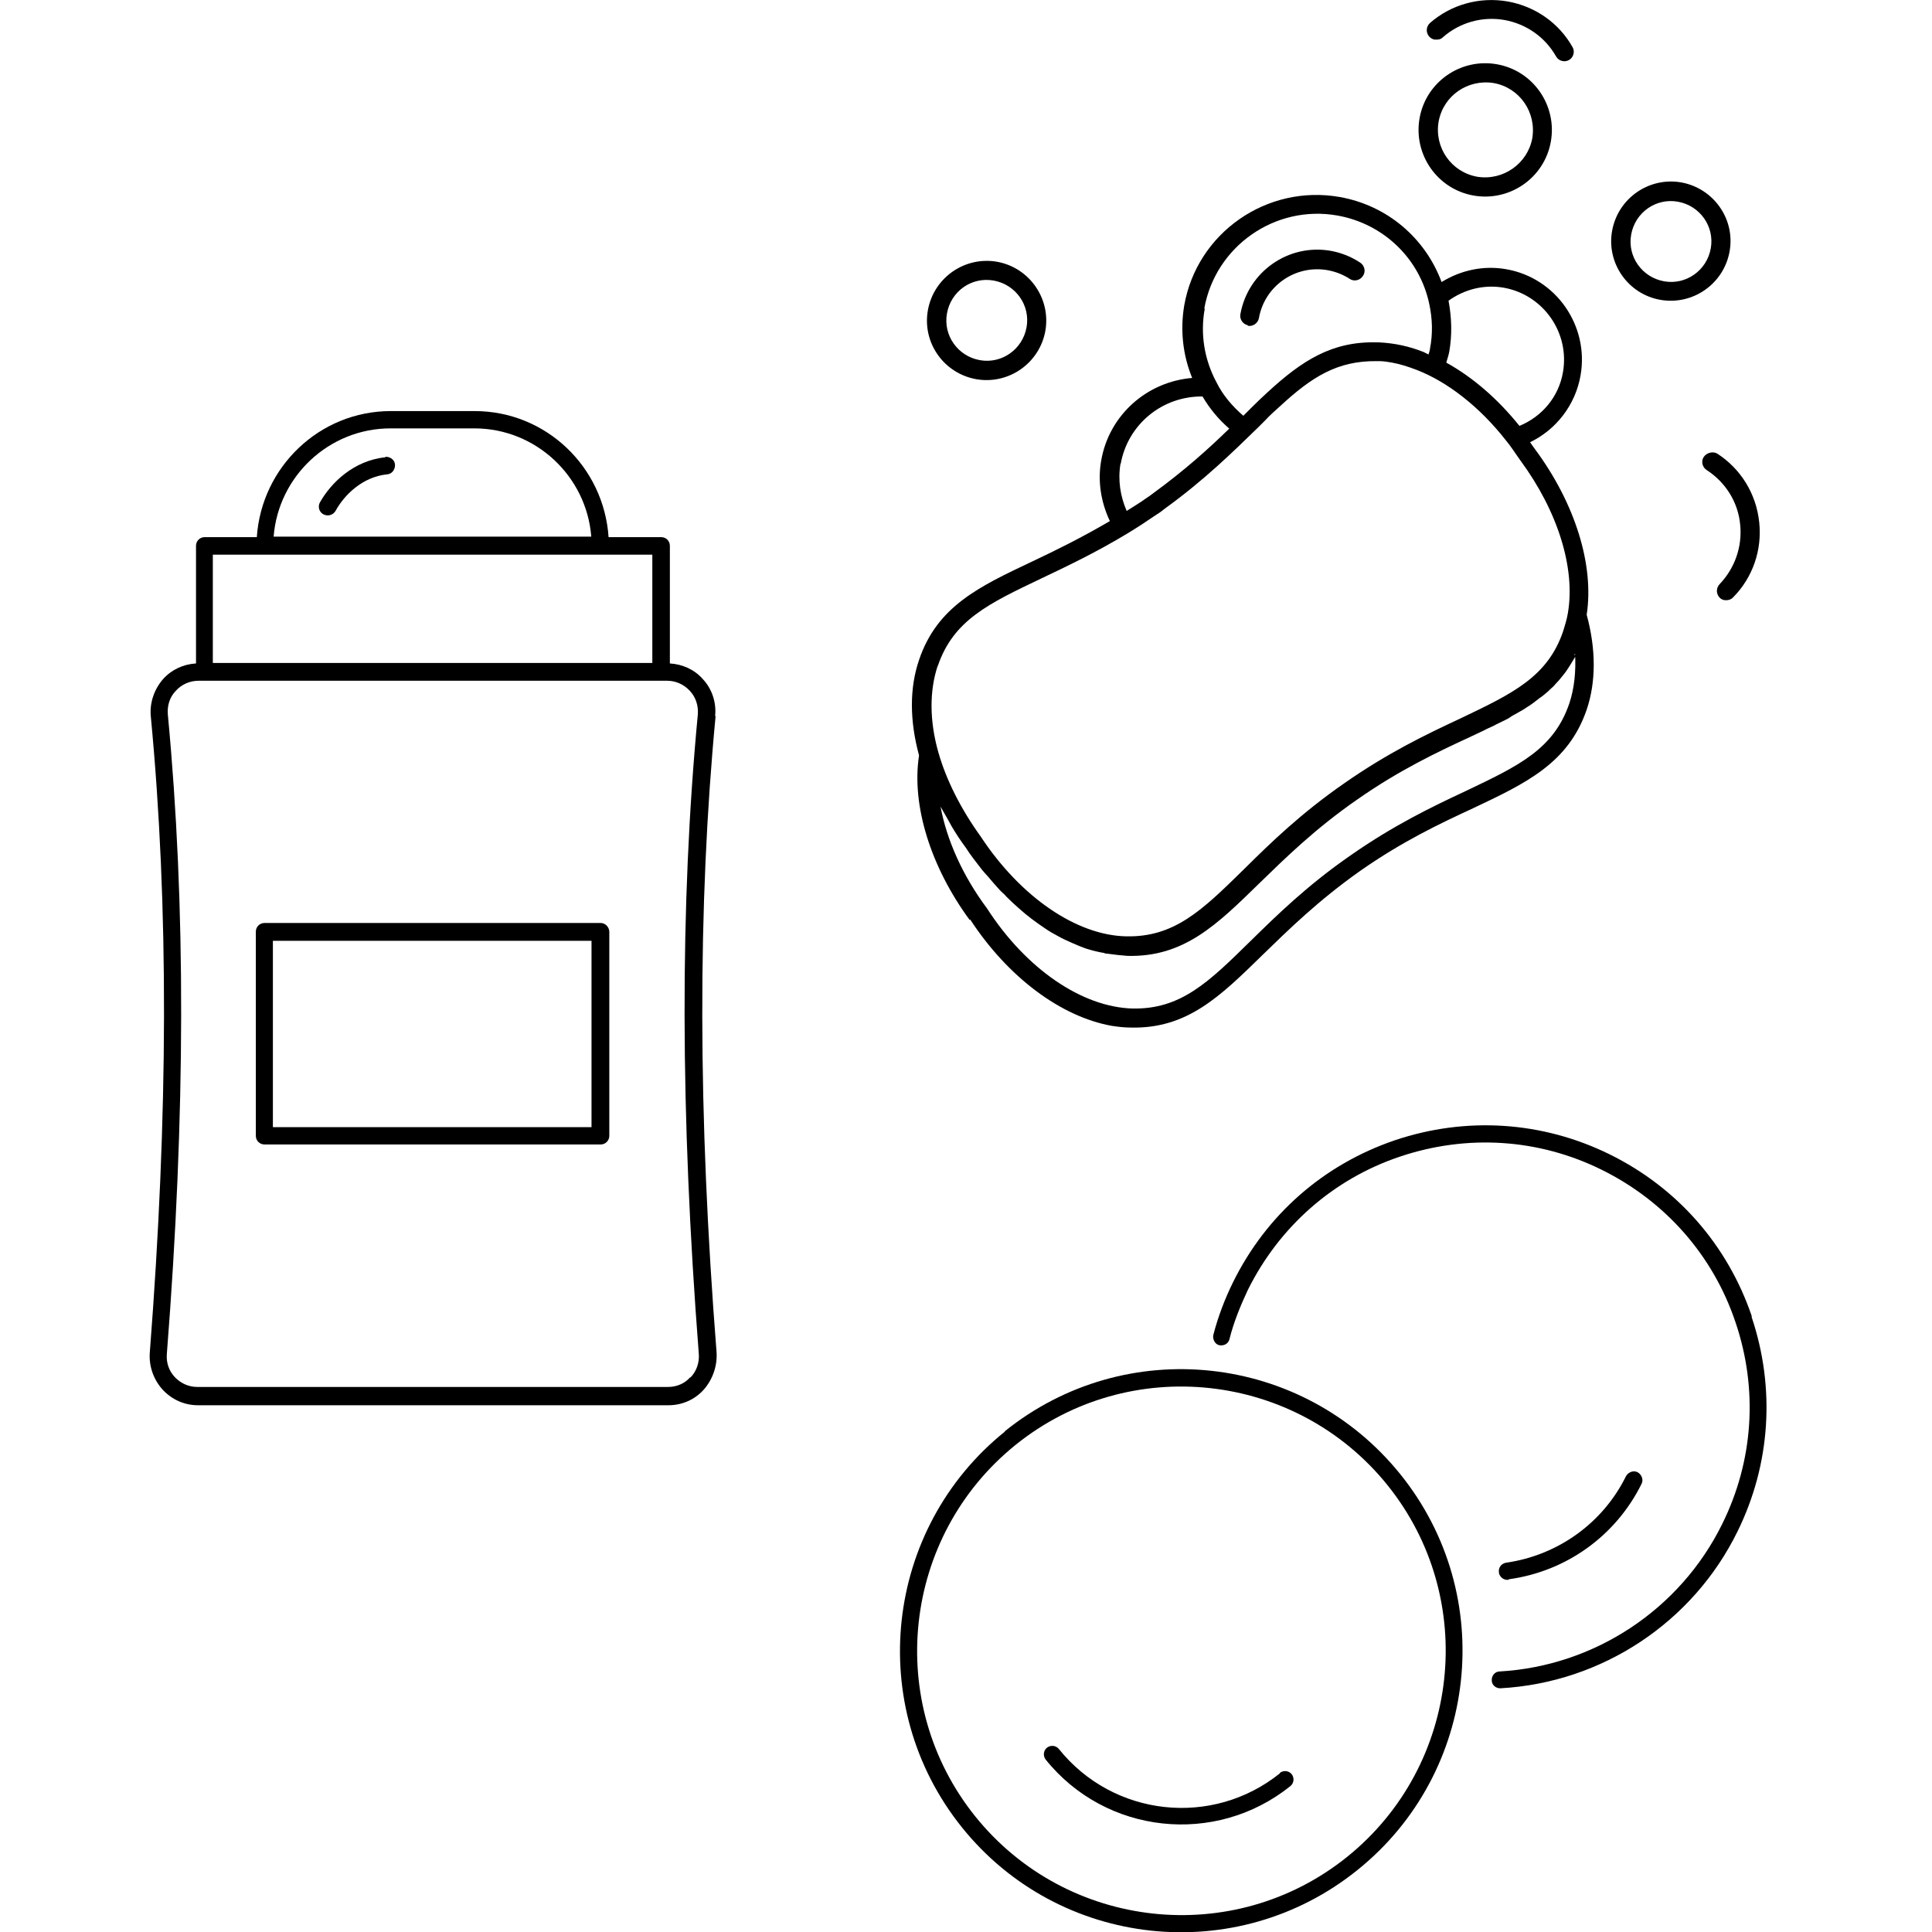
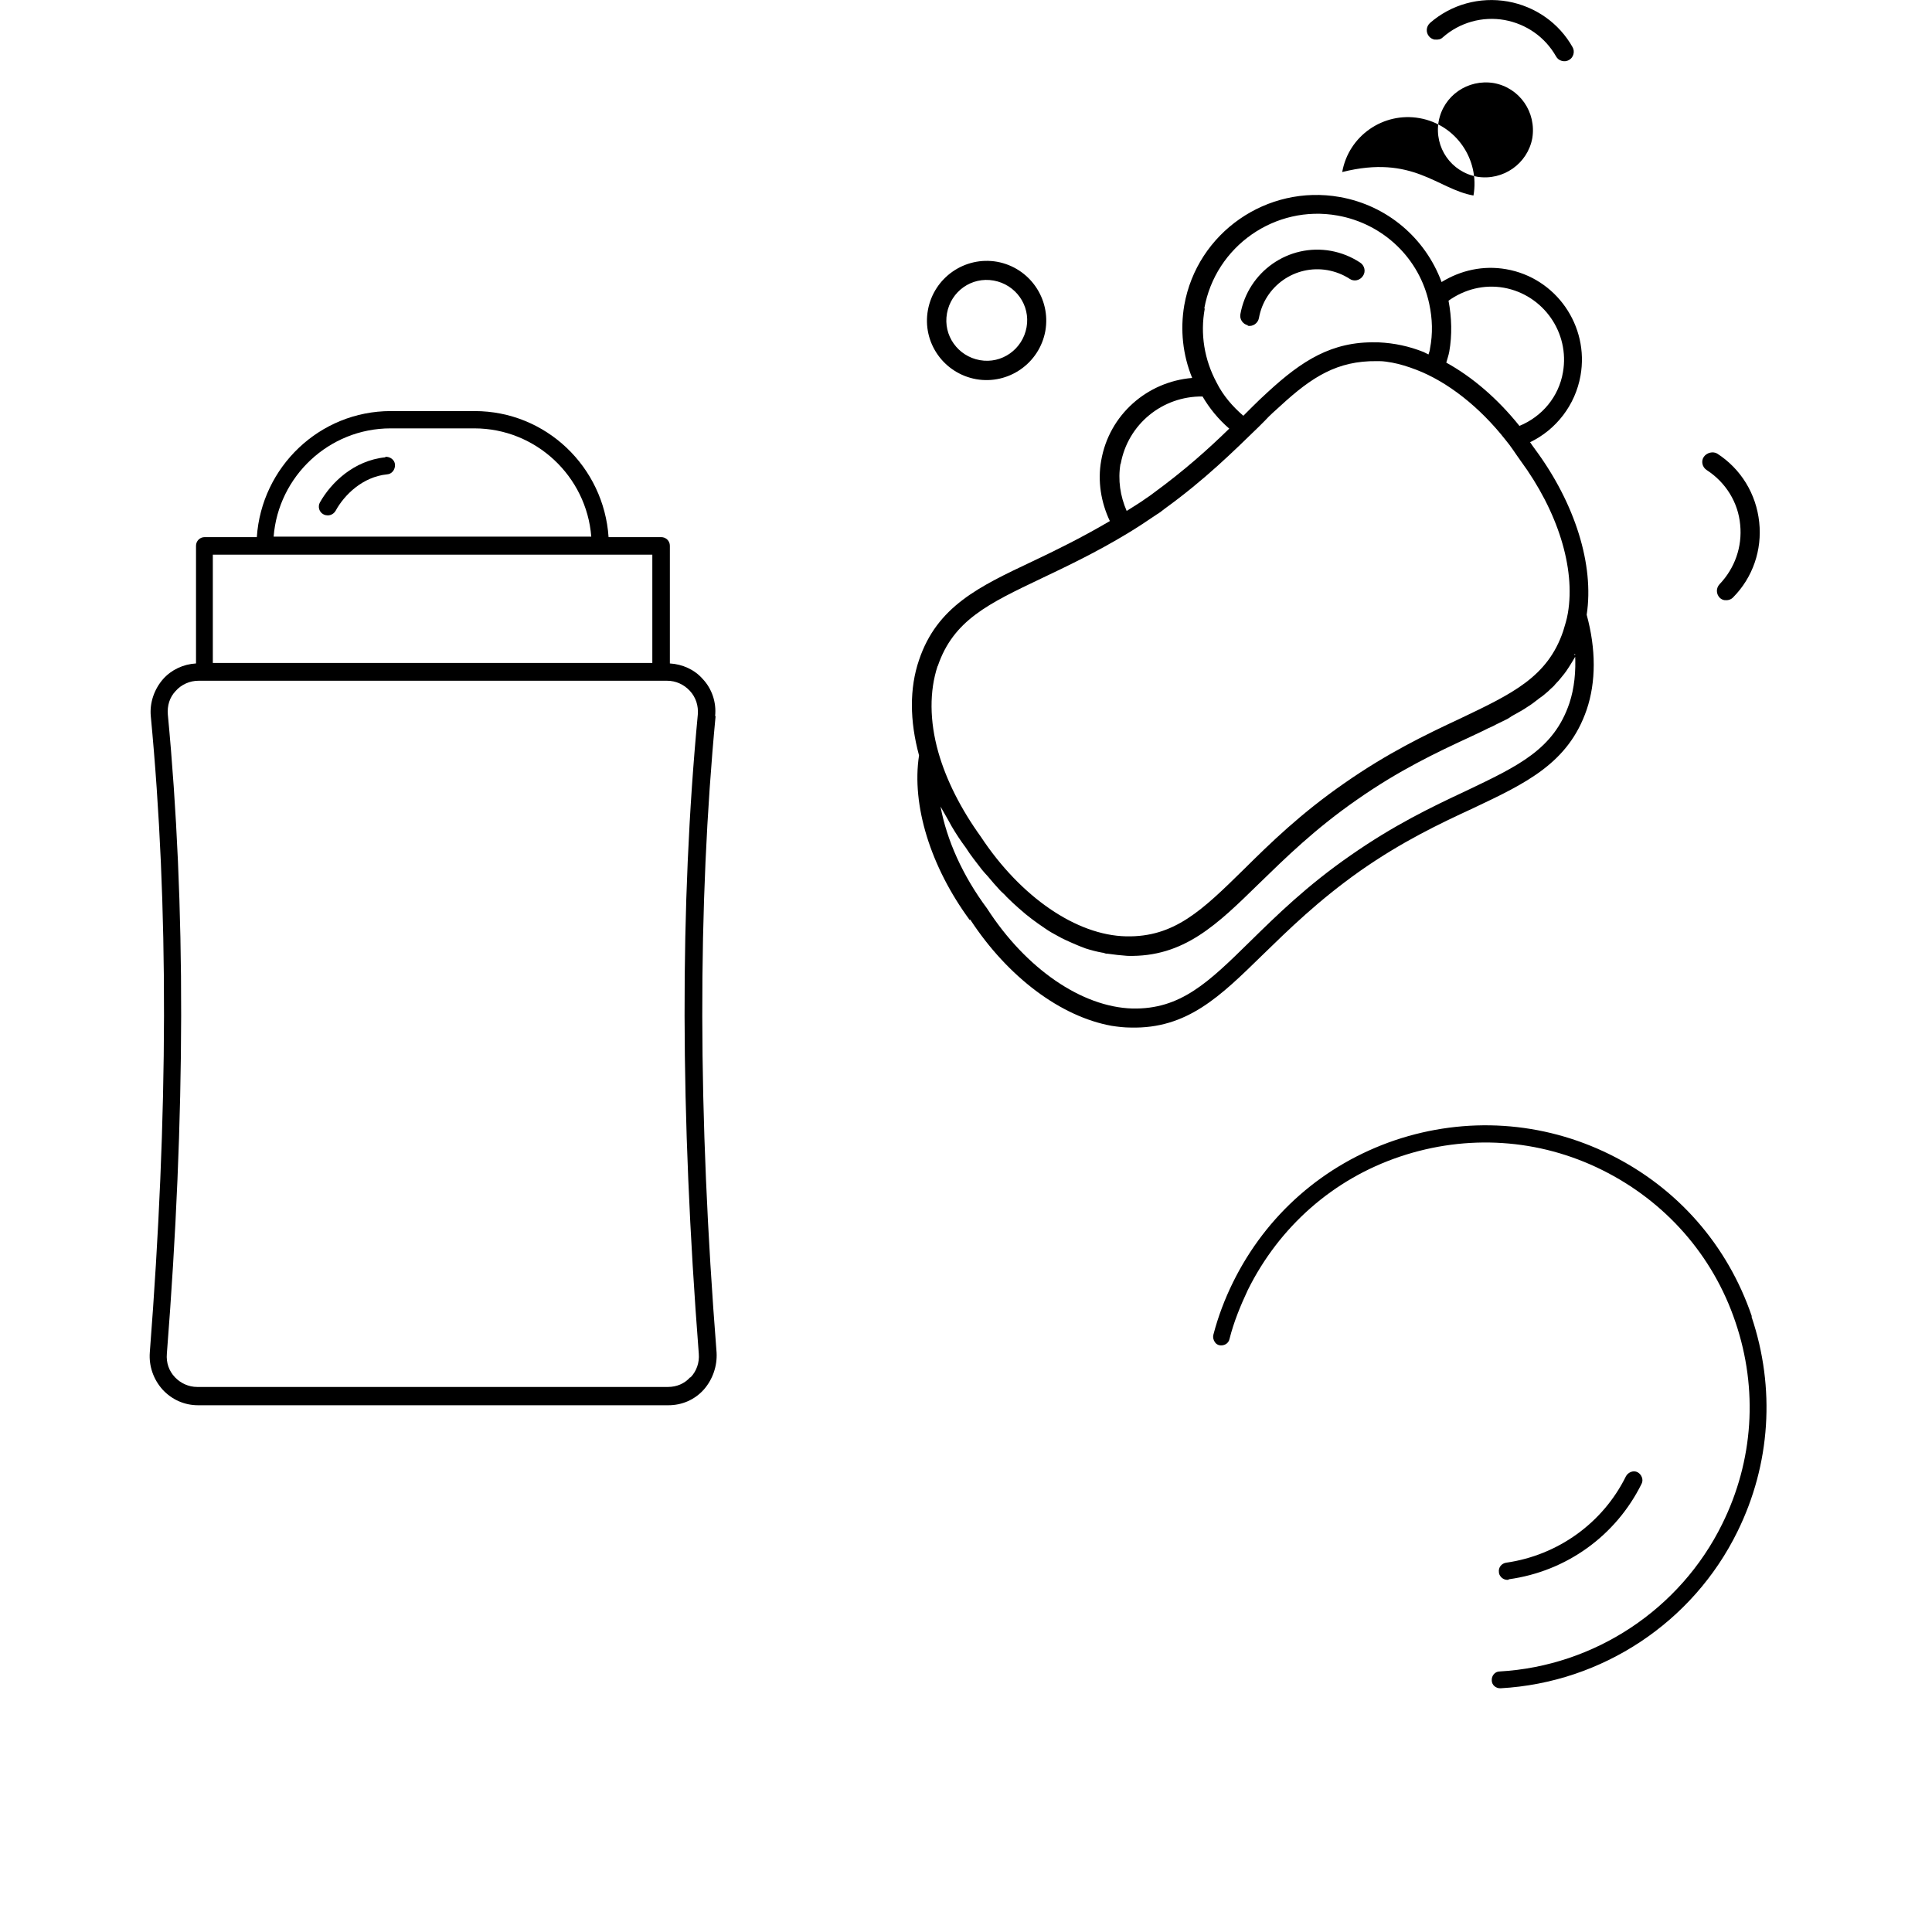
<svg xmlns="http://www.w3.org/2000/svg" version="1.1" id="Calque_1" x="0px" y="0px" viewBox="0 0 78.16 78.16" style="enable-background:new 0 0 78.16 78.16;" xml:space="preserve">
  <g>
-     <path d="M67.17,12.13c1.31,0.23,2.56-0.64,2.8-1.95s-0.64-2.56-1.95-2.8c-1.31-0.23-2.56,0.64-2.8,1.95S65.86,11.9,67.17,12.13z    M67.88,8.16c0.89,0.16,1.49,1,1.33,1.89c-0.16,0.89-1,1.49-1.89,1.33c-0.89-0.16-1.49-1-1.33-1.89C66.15,8.59,67,8,67.88,8.16z" />
    <path d="M39.49,15.34c1.31,0.23,2.56-0.64,2.8-1.95c0.23-1.31-0.64-2.56-1.95-2.8c-1.31-0.23-2.56,0.64-2.8,1.95   C37.3,13.85,38.17,15.1,39.49,15.34z M40.2,11.35c0.89,0.16,1.49,1,1.33,1.89c-0.16,0.89-1,1.49-1.89,1.33   c-0.89-0.16-1.49-1-1.33-1.89C38.47,11.78,39.31,11.19,40.2,11.35z" />
-     <path d="M59.61,7.91c1.46,0.26,2.87-0.71,3.13-2.18c0.26-1.46-0.71-2.87-2.18-3.13c-1.46-0.26-2.87,0.71-3.13,2.18   C57.17,6.24,58.14,7.65,59.61,7.91z M58.2,4.92c0.19-1.05,1.18-1.73,2.23-1.56c1.05,0.19,1.73,1.18,1.56,2.23   c-0.19,1.03-1.18,1.73-2.23,1.56C58.71,6.96,58.02,5.97,58.2,4.92z" />
+     <path d="M59.61,7.91c0.26-1.46-0.71-2.87-2.18-3.13c-1.46-0.26-2.87,0.71-3.13,2.18   C57.17,6.24,58.14,7.65,59.61,7.91z M58.2,4.92c0.19-1.05,1.18-1.73,2.23-1.56c1.05,0.19,1.73,1.18,1.56,2.23   c-0.19,1.03-1.18,1.73-2.23,1.56C58.71,6.96,58.02,5.97,58.2,4.92z" />
    <path d="M58.05,1.6c0.12,0.01,0.23,0,0.32-0.09c0.68-0.6,1.6-0.86,2.5-0.7c0.87,0.16,1.63,0.68,2.08,1.47   c0.1,0.19,0.35,0.25,0.52,0.15c0.19-0.1,0.25-0.35,0.15-0.52c-0.55-0.98-1.51-1.65-2.62-1.85c-1.14-0.2-2.29,0.12-3.15,0.87   c-0.16,0.15-0.17,0.38-0.04,0.54c0.06,0.07,0.15,0.12,0.22,0.13L58.05,1.6z" />
    <path d="M68.93,18.48c-0.12,0.17-0.07,0.42,0.12,0.54c0.77,0.5,1.27,1.31,1.35,2.21c0.09,0.89-0.22,1.76-0.83,2.4   c-0.15,0.16-0.15,0.39,0,0.55c0.06,0.06,0.13,0.09,0.2,0.1c0.12,0.01,0.25-0.01,0.35-0.12c0.79-0.8,1.17-1.91,1.05-3.03   c-0.12-1.15-0.74-2.16-1.7-2.78C69.3,18.25,69.05,18.31,68.93,18.48z" />
    <path d="M50.48,13.18c0.2,0.04,0.41-0.1,0.45-0.31c0.23-1.3,1.47-2.17,2.78-1.94c0.32,0.06,0.61,0.17,0.89,0.35   c0.17,0.12,0.42,0.07,0.54-0.12c0.12-0.17,0.07-0.42-0.12-0.54c-0.35-0.23-0.74-0.39-1.17-0.47c-1.72-0.31-3.36,0.84-3.67,2.56   c-0.04,0.2,0.1,0.41,0.31,0.45H50.48z" />
    <path d="M39.25,37.2c1.53,2.34,3.67,3.93,5.72,4.3c0.26,0.04,0.52,0.07,0.77,0.07c2.29,0.06,3.63-1.27,5.33-2.93   c1.06-1.03,2.26-2.21,3.96-3.41c1.7-1.19,3.22-1.91,4.56-2.53c2.16-1.02,3.86-1.83,4.6-3.99c0.38-1.12,0.38-2.45,0-3.84   c0.31-2.01-0.47-4.5-2.07-6.67c-0.07-0.1-0.15-0.2-0.22-0.31c1.06-0.51,1.83-1.51,2.04-2.69c0.36-2.02-0.99-3.96-3.01-4.31   c-0.92-0.16-1.83,0.04-2.61,0.52c-0.66-1.78-2.2-3.1-4.12-3.44c-2.94-0.52-5.77,1.44-6.29,4.38c-0.17,1-0.06,2.01,0.32,2.94   c-1.82,0.15-3.36,1.49-3.68,3.34c-0.15,0.83-0.01,1.69,0.35,2.45c-1.14,0.67-2.18,1.18-3.13,1.63c-2.16,1.02-3.86,1.82-4.59,3.99   c-0.39,1.14-0.38,2.46,0,3.86c-0.31,2.02,0.47,4.51,2.05,6.66L39.25,37.2z M63.69,26.49c0,0,0.01-0.03,0.03-0.04   c0.04,0.71-0.03,1.4-0.23,2l0,0c-0.63,1.86-2.05,2.53-4.19,3.55c-1.37,0.64-2.91,1.38-4.67,2.61c-1.76,1.22-2.99,2.43-4.06,3.48   c-1.69,1.66-2.81,2.75-4.76,2.71c-2.04-0.06-4.3-1.6-5.88-4.05c-0.99-1.33-1.63-2.77-1.88-4.12c0.09,0.17,0.19,0.33,0.29,0.51   c0.06,0.1,0.1,0.19,0.16,0.29c0.17,0.29,0.36,0.58,0.57,0.86c0.2,0.32,0.44,0.61,0.66,0.9c0.07,0.09,0.15,0.17,0.23,0.26   c0.16,0.19,0.32,0.38,0.48,0.55c0.09,0.1,0.19,0.17,0.28,0.28c0.16,0.16,0.32,0.31,0.48,0.45c0.1,0.09,0.19,0.16,0.29,0.25   c0.16,0.13,0.33,0.26,0.5,0.38c0.1,0.07,0.19,0.13,0.29,0.2c0.17,0.12,0.35,0.22,0.52,0.31c0.1,0.06,0.19,0.1,0.29,0.15   c0.19,0.09,0.38,0.17,0.57,0.25c0.09,0.03,0.17,0.07,0.26,0.1c0.22,0.07,0.45,0.13,0.67,0.17c0.06,0,0.1,0.03,0.16,0.04   c0,0,0.03,0,0.04,0c0.28,0.04,0.54,0.07,0.82,0.09c2.29,0.06,3.63-1.27,5.33-2.93c1.06-1.03,2.26-2.21,3.96-3.39   c1.7-1.19,3.22-1.91,4.56-2.53c0.25-0.12,0.5-0.23,0.73-0.35c0.07-0.03,0.15-0.07,0.22-0.1c0.16-0.09,0.33-0.16,0.5-0.25   c0.09-0.04,0.17-0.09,0.25-0.15c0.13-0.07,0.28-0.16,0.41-0.23c0.09-0.06,0.17-0.1,0.25-0.16c0.12-0.07,0.23-0.16,0.35-0.25   c0.07-0.06,0.16-0.12,0.23-0.17c0.1-0.09,0.22-0.17,0.32-0.28c0.07-0.06,0.15-0.13,0.2-0.2c0.1-0.1,0.19-0.2,0.28-0.32   c0.06-0.07,0.12-0.15,0.17-0.22c0.09-0.13,0.17-0.26,0.26-0.41c0.04-0.07,0.09-0.15,0.13-0.22L63.69,26.49z M58.58,12.18   c0.66-0.48,1.46-0.68,2.26-0.54c1.6,0.29,2.67,1.82,2.39,3.42c-0.17,0.99-0.84,1.79-1.76,2.17c-0.89-1.11-1.91-1.98-2.96-2.56   c0.04-0.15,0.09-0.28,0.12-0.44c0.12-0.68,0.1-1.38-0.03-2.07L58.58,12.18z M48.72,12.48c0.45-2.52,2.87-4.21,5.39-3.76   c1.85,0.33,3.32,1.73,3.71,3.57c0.13,0.6,0.15,1.21,0.03,1.82c0,0.07-0.04,0.15-0.06,0.23c-0.07-0.03-0.13-0.07-0.2-0.1   c-0.58-0.23-1.17-0.36-1.82-0.39h-0.1c-1.79-0.04-3,0.74-4.38,2.01c-0.22,0.2-0.42,0.39-0.64,0.61l-0.25,0.25   c0,0-0.07,0.07-0.1,0.1c-0.44-0.38-0.82-0.82-1.08-1.34c-0.5-0.93-0.67-1.97-0.48-3H48.72z M45.34,18.76   c0.29-1.6,1.69-2.74,3.31-2.72c0.28,0.48,0.64,0.92,1.08,1.3c-0.84,0.82-1.81,1.69-3.07,2.61c-0.09,0.07-0.2,0.15-0.31,0.22   c-0.26,0.19-0.51,0.33-0.77,0.5c-0.26-0.6-0.36-1.25-0.25-1.91L45.34,18.76z M37.94,26.94c0.63-1.85,2.05-2.52,4.19-3.54   c1.05-0.5,2.21-1.05,3.5-1.83l0,0l0,0c0.38-0.23,0.76-0.48,1.17-0.76c0.12-0.07,0.23-0.16,0.32-0.23c1.63-1.18,2.78-2.32,3.8-3.31   l0.25-0.25c0.2-0.22,0.42-0.41,0.63-0.6c1.27-1.17,2.3-1.83,3.9-1.81c0,0,0.09,0,0.1,0c0.17,0,0.35,0.03,0.52,0.06   c0.32,0.06,0.64,0.16,0.98,0.29c1.25,0.48,2.55,1.49,3.61,2.84c0.22,0.26,0.39,0.54,0.6,0.83c1.51,2.05,2.23,4.35,1.92,6.17   c-0.04,0.25-0.12,0.5-0.19,0.73c-0.63,1.86-2.05,2.53-4.19,3.55c-1.37,0.64-2.91,1.38-4.67,2.61c-1.76,1.22-2.99,2.42-4.06,3.48   c-1.69,1.66-2.81,2.75-4.76,2.71c-2.01-0.04-4.27-1.59-5.88-4.03c-0.8-1.11-1.4-2.29-1.72-3.42c-0.36-1.27-0.36-2.48-0.03-3.48   L37.94,26.94z" />
    <path d="M70.87,53.25c-0.98-2.88-3.01-5.2-5.75-6.55c-2.72-1.34-5.81-1.54-8.69-0.57c-2.88,0.98-5.2,3.01-6.55,5.75   c-0.33,0.67-0.6,1.38-0.79,2.11c-0.03,0.12,0,0.22,0.06,0.31c0.04,0.06,0.1,0.1,0.17,0.12c0.19,0.04,0.38-0.06,0.42-0.25   c0.17-0.68,0.44-1.34,0.74-1.98c1.27-2.56,3.45-4.49,6.16-5.4s5.61-0.73,8.17,0.54c2.56,1.27,4.49,3.45,5.4,6.16   c0.92,2.71,0.73,5.61-0.54,8.17c-1.7,3.45-5.16,5.74-9,5.96c-0.19,0-0.33,0.17-0.32,0.36c0,0.19,0.17,0.33,0.36,0.32   c4.11-0.23,7.78-2.67,9.58-6.34c1.34-2.72,1.54-5.81,0.57-8.69L70.87,53.25z" />
    <path d="M61.04,63.89c2.33-0.32,4.33-1.76,5.37-3.86c0.09-0.17,0-0.38-0.16-0.47c-0.17-0.09-0.38,0-0.47,0.16   c-0.93,1.89-2.75,3.2-4.85,3.5c-0.19,0.03-0.32,0.2-0.29,0.39c0,0.06,0.03,0.12,0.07,0.17c0.07,0.09,0.19,0.15,0.32,0.13   L61.04,63.89z" />
-     <path d="M40.66,57.91c-4.89,3.93-5.68,11.11-1.75,16.01s11.11,5.68,16.01,1.73c4.89-3.93,5.68-11.11,1.73-16.01   s-11.11-5.68-16.01-1.73L40.66,57.91z M54.5,75.12c-4.6,3.7-11.34,2.96-15.04-1.63c-3.7-4.6-2.96-11.34,1.63-15.04   c4.6-3.7,11.34-2.96,15.04,1.63C59.83,64.68,59.09,71.42,54.5,75.12z" />
-     <path d="M51.78,71.74c-2.74,2.2-6.74,1.76-8.94-0.98c-0.12-0.15-0.33-0.17-0.48-0.06c-0.15,0.12-0.17,0.33-0.06,0.48   c2.43,3.03,6.87,3.51,9.9,1.08c0.15-0.12,0.17-0.33,0.06-0.48c-0.12-0.15-0.33-0.17-0.48-0.06L51.78,71.74z" />
    <path d="M28.93,28.97c0.06-0.55-0.13-1.11-0.5-1.5c-0.33-0.38-0.82-0.6-1.33-0.63v-4.76c0-0.2-0.16-0.35-0.35-0.35h-2.13   c-0.19-2.84-2.53-5.1-5.42-5.1h-3.39c-2.88,0-5.23,2.26-5.42,5.1H8.28c-0.2,0-0.35,0.16-0.35,0.35v4.76   c-0.51,0.03-0.99,0.25-1.33,0.63c-0.36,0.41-0.55,0.96-0.5,1.5c0.73,7.67,0.71,16.09-0.04,25.75c-0.04,0.55,0.15,1.09,0.52,1.5   c0.38,0.41,0.89,0.63,1.43,0.63h19.03c0.55,0,1.06-0.22,1.43-0.63c0.36-0.41,0.55-0.95,0.52-1.5c-0.76-9.66-0.77-18.07-0.04-25.75   H28.93z M15.8,17.33h3.39c2.49,0,4.54,1.94,4.73,4.38H11.07C11.26,19.27,13.31,17.33,15.8,17.33z M8.61,22.44h17.78v4.38H8.61   C8.61,26.83,8.61,22.44,8.61,22.44z M27.92,55.72c-0.23,0.26-0.55,0.39-0.9,0.39H7.98c-0.35,0-0.67-0.15-0.9-0.39   c-0.25-0.26-0.36-0.6-0.33-0.95c0.76-9.7,0.77-18.16,0.04-25.86c-0.03-0.36,0.07-0.7,0.32-0.96c0.23-0.26,0.57-0.41,0.92-0.41   h18.96c0.35,0,0.68,0.15,0.92,0.41s0.35,0.6,0.32,0.96c-0.73,7.7-0.71,16.17,0.04,25.86c0.03,0.35-0.09,0.7-0.33,0.95H27.92z" />
    <path d="M15.59,18.5c-1.28,0.13-2.2,1.03-2.65,1.83c-0.09,0.17-0.03,0.39,0.15,0.48c0.06,0.03,0.12,0.04,0.17,0.04   c0.13,0,0.25-0.07,0.32-0.19c0.35-0.64,1.09-1.37,2.08-1.47c0.19-0.01,0.33-0.19,0.32-0.39c-0.01-0.2-0.2-0.33-0.39-0.32V18.5z" />
-     <path d="M24.3,37.34h-13.6c-0.2,0-0.35,0.16-0.35,0.35v8.26c0,0.2,0.16,0.35,0.35,0.35h13.6c0.2,0,0.35-0.16,0.35-0.35v-8.26   C24.64,37.49,24.48,37.34,24.3,37.34z M23.93,45.6H11.04v-7.54h12.89V45.6z" />
  </g>
</svg>